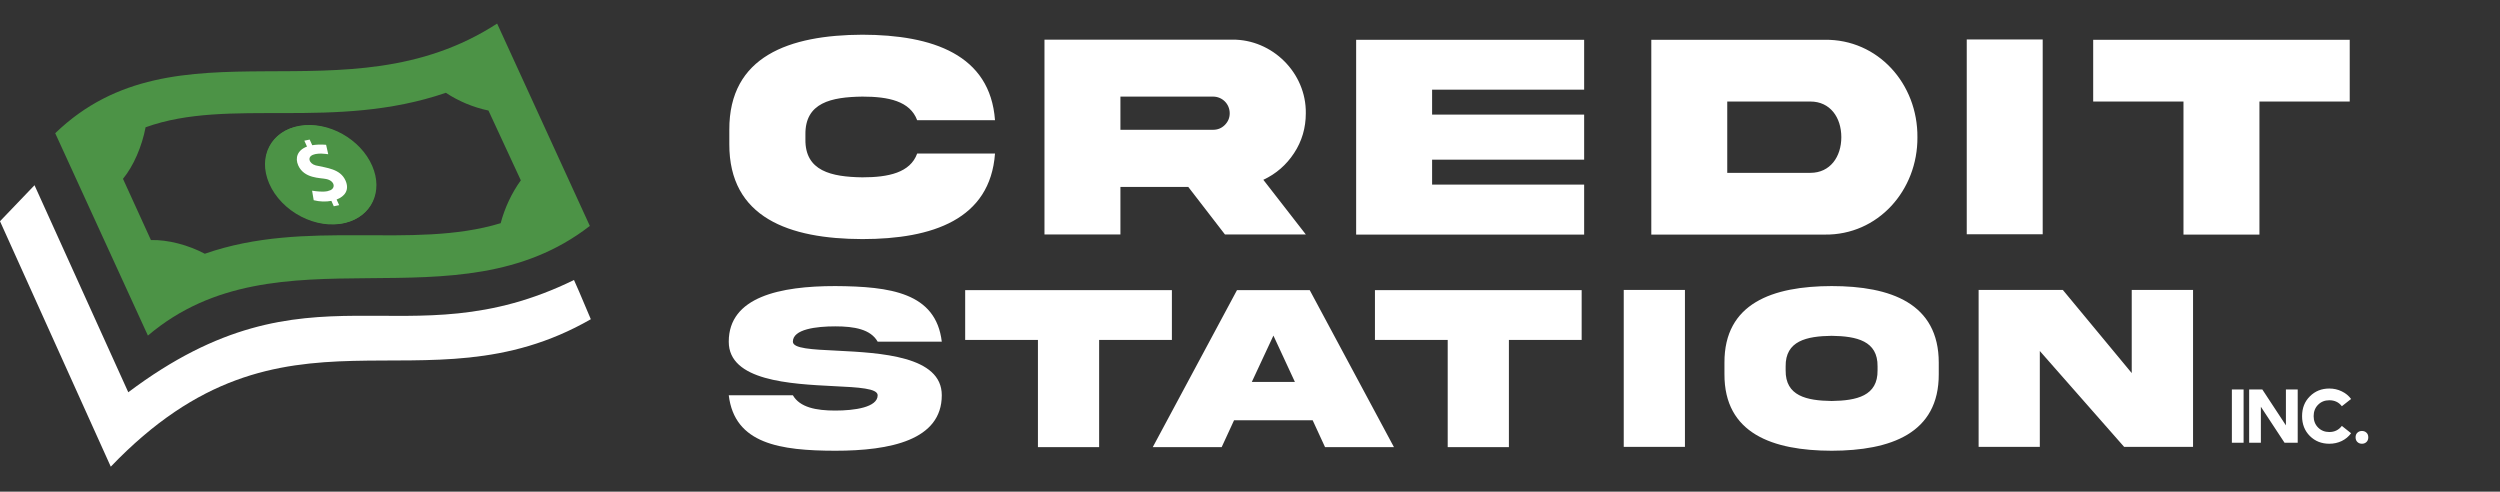
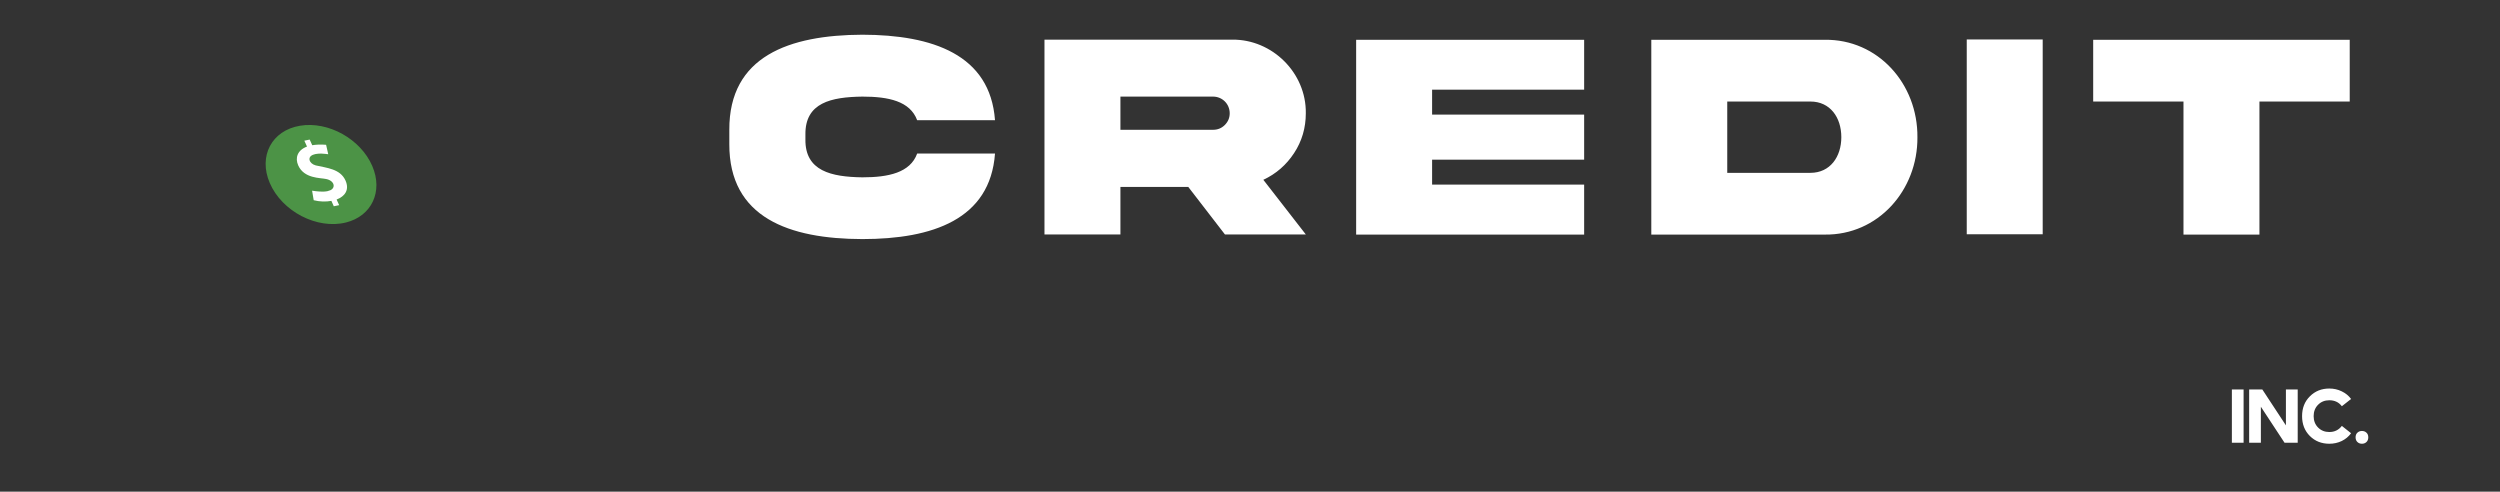
<svg xmlns="http://www.w3.org/2000/svg" width="1083" height="213" viewBox="0 0 1083 213" fill="none">
  <rect x="0" y="0" width="1083" height="213" fill="#333333" stroke="none" />
-   <path d="M129.721 54.626C117.457 56.663 111.57 67.775 116.593 79.453C121.904 91.77 137.079 99.662 149.589 96.548C160.669 93.807 165.788 83.196 160.989 72.073C155.966 60.396 141.964 52.59 129.721 54.626ZM145.547 86.598L146.656 89.04L144.32 89.52L143.286 87.185C140.876 87.622 138.146 87.558 135.618 86.897L134.925 82.77C137.005 83.09 139.596 83.388 141.569 82.983L142.902 82.546C145.259 81.383 144.523 78.418 141.025 77.715C138.412 77.139 131.502 77.565 128.921 71.828C127.471 68.586 128.548 65.205 132.718 63.659L131.566 61.11L133.88 60.63L134.989 63.073C136.685 62.795 138.668 62.689 140.993 62.891L141.921 66.976C140.108 66.752 138.156 66.538 136.461 66.89L135.821 67.061C132.526 67.936 133.581 71.06 136.503 71.817C141.334 72.937 147.104 73.3 149.386 78.344C151.231 82.45 149.087 85.254 145.547 86.598ZM255.517 97.87L215.356 10.21C149.471 52.91 76.645 6.818 23.92 57.708L64.071 145.369C120.571 97.465 197.578 142.831 255.517 97.87ZM225.625 78.12C221.626 83.676 218.661 90.032 216.891 96.686C178.574 108.353 132.739 94.543 88.727 109.921C81.614 106.146 72.699 103.778 65.383 103.992L53.279 77.469C57.886 71.871 61.512 63.339 63.069 55.138C99.317 42.064 144.672 56.791 193.152 40.198C198.709 43.887 205.203 46.564 211.602 47.886L225.625 78.12Z" fill="#4C9346" />
-   <path d="M47.989 202.164C123.717 123.099 182.819 180.313 255.944 138.285C254.675 135.501 251.785 128.207 248.65 121.296C174.916 157.417 134.925 110.291 55.529 169.958L55.55 169.883L14.951 80.239L0 95.841L47.989 202.164Z" fill="white" />
  <path d="M116.867 79.287C111.845 67.61 117.731 56.498 129.995 54.461C142.238 52.424 156.24 60.23 161.263 71.908C166.062 83.031 160.943 93.641 149.863 96.382C137.354 99.496 122.178 91.605 116.867 79.287Z" fill="#4C9346" />
  <path d="M146.93 88.875L145.821 86.433C149.362 85.089 151.505 82.284 149.66 78.179C147.378 73.135 141.609 72.772 136.778 71.652C133.856 70.895 132.8 67.77 136.095 66.896L136.735 66.725C138.431 66.373 140.382 66.587 142.195 66.811L141.267 62.726C138.943 62.523 136.959 62.63 135.263 62.907L134.154 60.465L131.84 60.945L132.992 63.494C128.822 65.04 127.745 68.421 129.195 71.663C131.776 77.4 138.687 76.974 141.299 77.55C144.797 78.253 145.533 81.218 143.176 82.38L141.843 82.818C139.87 83.223 137.279 82.924 135.199 82.605L135.893 86.732C138.42 87.393 141.15 87.457 143.56 87.019L144.595 89.355L146.93 88.875Z" fill="white" />
  <path d="M397.317 66.524C394.303 74.812 384.884 76.821 373.582 76.821C360.145 76.633 348.718 74.121 348.906 60.371V58.298C348.718 44.422 360.145 42.036 373.582 41.848C384.884 41.848 394.24 43.794 397.317 52.082H431.035C428.963 23.639 403.973 15.099 373.582 15.037C341.936 15.162 315.816 24.329 315.941 56.227V62.38C315.816 94.34 341.936 103.507 373.582 103.57C403.973 103.57 428.963 95.03 431.035 66.524H397.317ZM452.466 17.171V101.561H485.368V80.966H514.753L530.639 101.561H565.676L547.278 77.889C552.804 75.314 557.262 71.421 560.59 66.336C563.981 61.187 565.676 55.41 565.676 49.068C565.927 31.613 551.171 16.983 533.779 17.171H452.466ZM525.49 41.848C529.509 41.848 532.711 45.05 532.711 49.068C532.711 51.015 532.021 52.71 530.576 54.154C529.195 55.536 527.5 56.227 525.49 56.227H485.368V41.848H525.49ZM587.484 101.623H686.252V79.961H620.386V69.161H686.252V49.633H620.386V38.834H686.252V17.234H587.484V101.623ZM797.661 59.429C797.661 67.905 792.826 74.875 784.287 74.875H748.245V43.983H784.287C792.826 43.983 797.661 50.889 797.661 59.429ZM715.344 17.234V101.623H790.44C813.609 101.937 830.814 82.347 830.625 59.429C830.814 36.385 813.609 16.92 790.44 17.234H715.344ZM851.994 17.108V101.498H884.896V17.108H851.994ZM978.786 101.623V43.983H1017.9V17.234H906.767V43.983H945.884V101.623H978.786Z" fill="white" />
-   <path d="M343.473 148.007C343.473 142.593 353.592 141.379 361.838 141.379C370.135 141.379 377.168 142.644 380.203 148.007H407.979C405.449 126.758 385.667 124.076 361.838 123.925C337.958 123.925 315.698 128.579 315.698 148.007C315.647 165.006 342.309 166.321 361.282 167.283C371.957 167.789 380.203 168.244 380.203 171.229C380.203 176.491 370.085 177.857 361.838 177.857C353.541 177.857 346.509 176.491 343.473 171.229H315.698C318.227 192.326 338.009 195.21 361.838 195.261C385.718 195.261 407.979 190.657 407.979 171.229C408.03 154.179 381.367 152.864 362.395 151.902C351.72 151.397 343.473 150.992 343.473 148.007ZM476.144 193.692V147.248H507.663V125.695H418.114V147.248H449.633V193.692H476.144ZM551.644 145.376L560.954 165.461H542.285L551.644 145.376ZM499.382 193.692H529.232L534.595 182.056H568.644L574.007 193.692H603.856L567.379 125.695H535.859L499.382 193.692ZM653.656 193.692V147.248H685.175V125.695H595.626V147.248H627.145V193.692H653.656ZM703.405 125.594V193.591H729.916V125.594H703.405ZM793.476 123.925C767.876 123.975 746.931 131.362 747.032 157.114V162.072C746.931 187.773 767.876 195.21 793.476 195.261C819.026 195.21 839.971 187.773 839.87 162.072V157.114C839.87 131.412 819.076 123.925 793.476 123.925ZM813.359 160.402C813.511 171.533 804.303 173.556 793.476 173.708C782.599 173.556 773.391 171.533 773.543 160.402V158.733C773.391 147.653 782.599 145.629 793.476 145.477C804.303 145.629 813.511 147.653 813.359 158.733V160.402ZM923.466 161.616L893.616 125.594H857.138V193.591H883.649V152.054L920.177 193.591H950.027V125.594H923.466V161.616Z" fill="white" />
  <path d="M966.846 168.706H971.924V191.803H966.846V168.706ZM974.333 168.706H980.034L990.256 184.268V168.706H995.366V191.803H989.666L979.411 176.208V191.803H974.333V168.706ZM1009.06 168.312C1011 168.312 1012.79 168.716 1014.43 169.525C1016.09 170.311 1017.44 171.414 1018.49 172.834L1014.49 175.979C1013.18 174.253 1011.37 173.391 1009.06 173.391C1007.11 173.391 1005.5 174.035 1004.21 175.324C1002.92 176.612 1002.27 178.261 1002.27 180.271C1002.27 182.28 1002.92 183.929 1004.21 185.218C1005.5 186.507 1007.11 187.151 1009.06 187.151C1011.33 187.151 1013.14 186.266 1014.49 184.497L1018.49 187.675C1017.44 189.117 1016.09 190.242 1014.43 191.05C1012.79 191.836 1011 192.229 1009.06 192.229C1005.69 192.229 1002.89 191.115 1000.64 188.887C998.386 186.638 997.261 183.765 997.261 180.271C997.261 176.776 998.386 173.915 1000.64 171.687C1002.89 169.437 1005.69 168.312 1009.06 168.312ZM1021.22 187.446C1021.75 186.943 1022.4 186.692 1023.19 186.692C1023.98 186.692 1024.63 186.943 1025.16 187.446C1025.68 187.926 1025.94 188.592 1025.94 189.444C1025.94 190.296 1025.68 190.973 1025.16 191.476C1024.63 191.978 1023.98 192.229 1023.19 192.229C1022.4 192.229 1021.75 191.978 1021.22 191.476C1020.7 190.973 1020.44 190.296 1020.44 189.444C1020.44 188.592 1020.7 187.926 1021.22 187.446Z" fill="white" />
</svg>